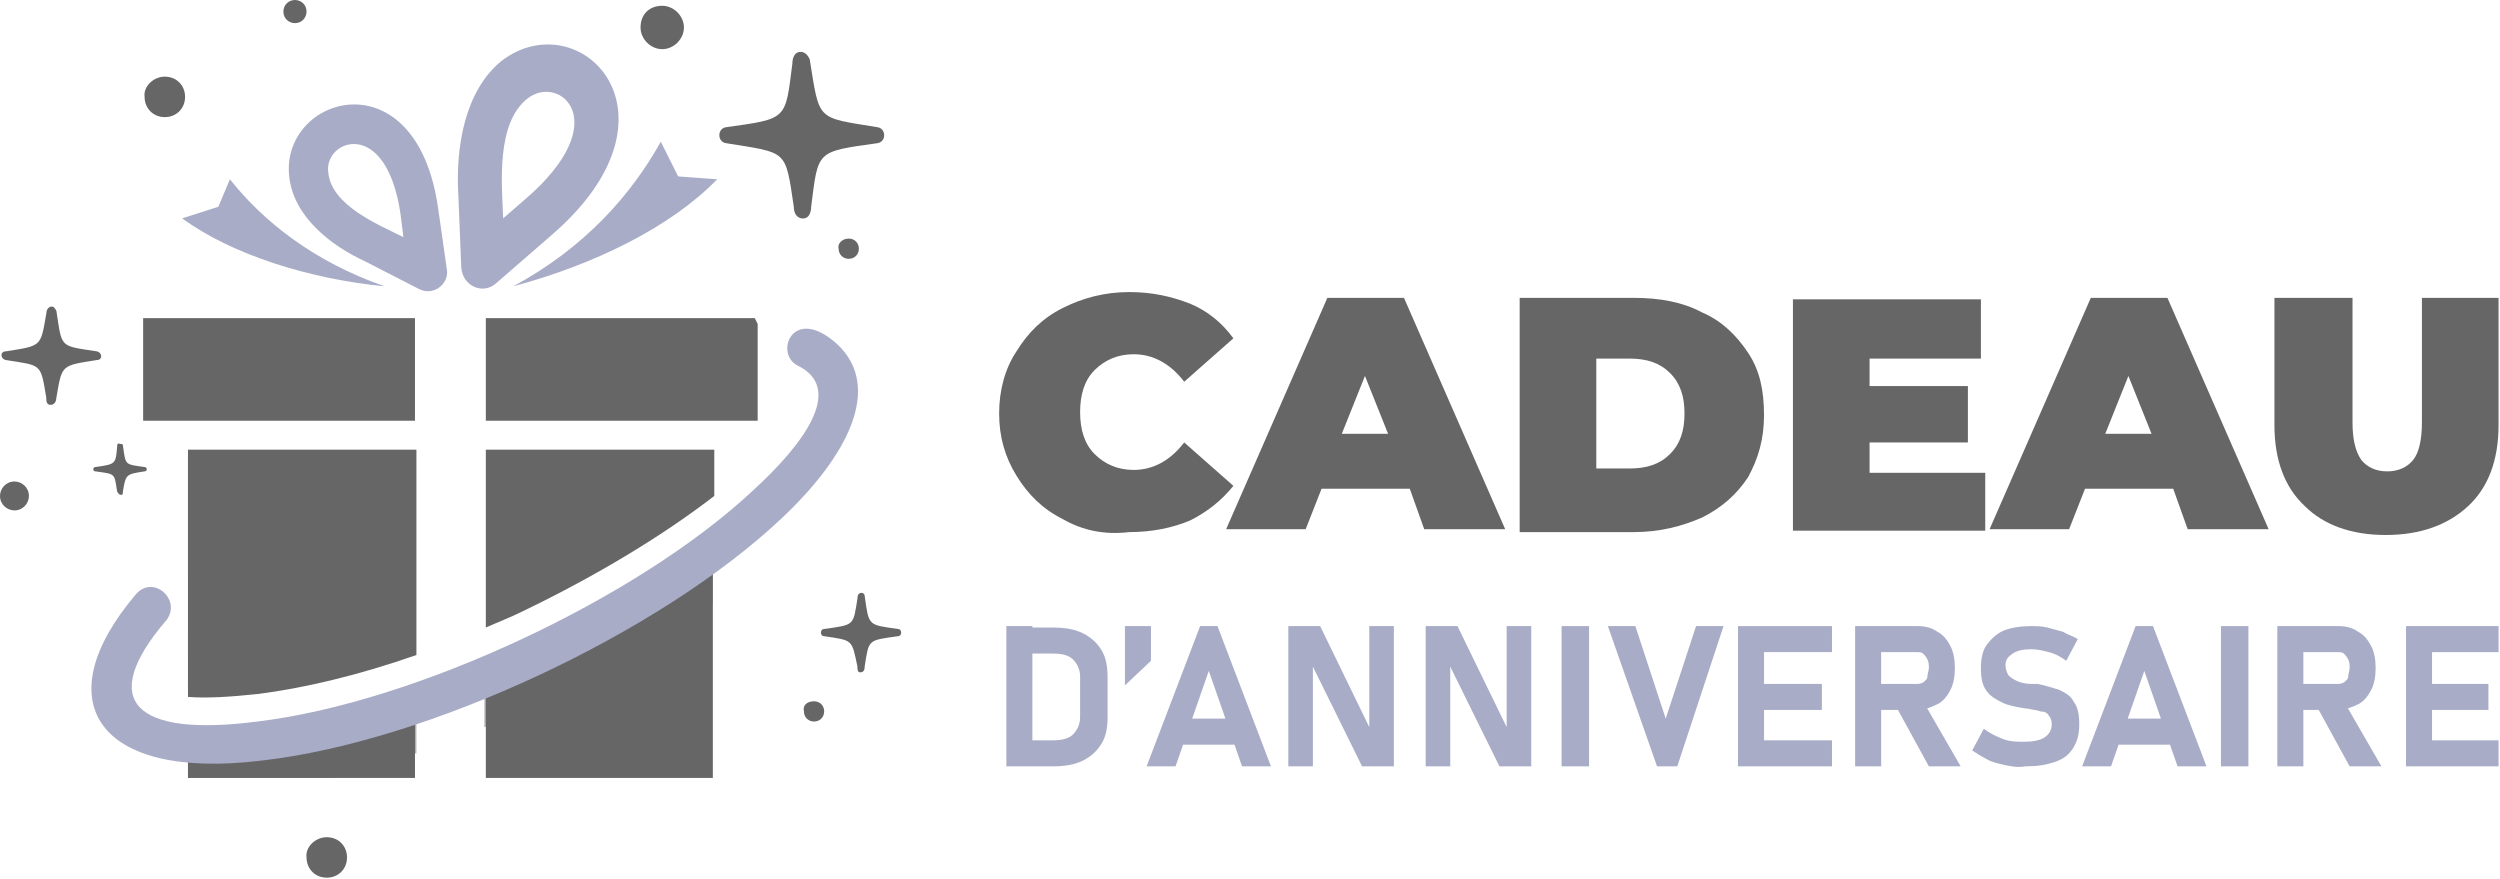
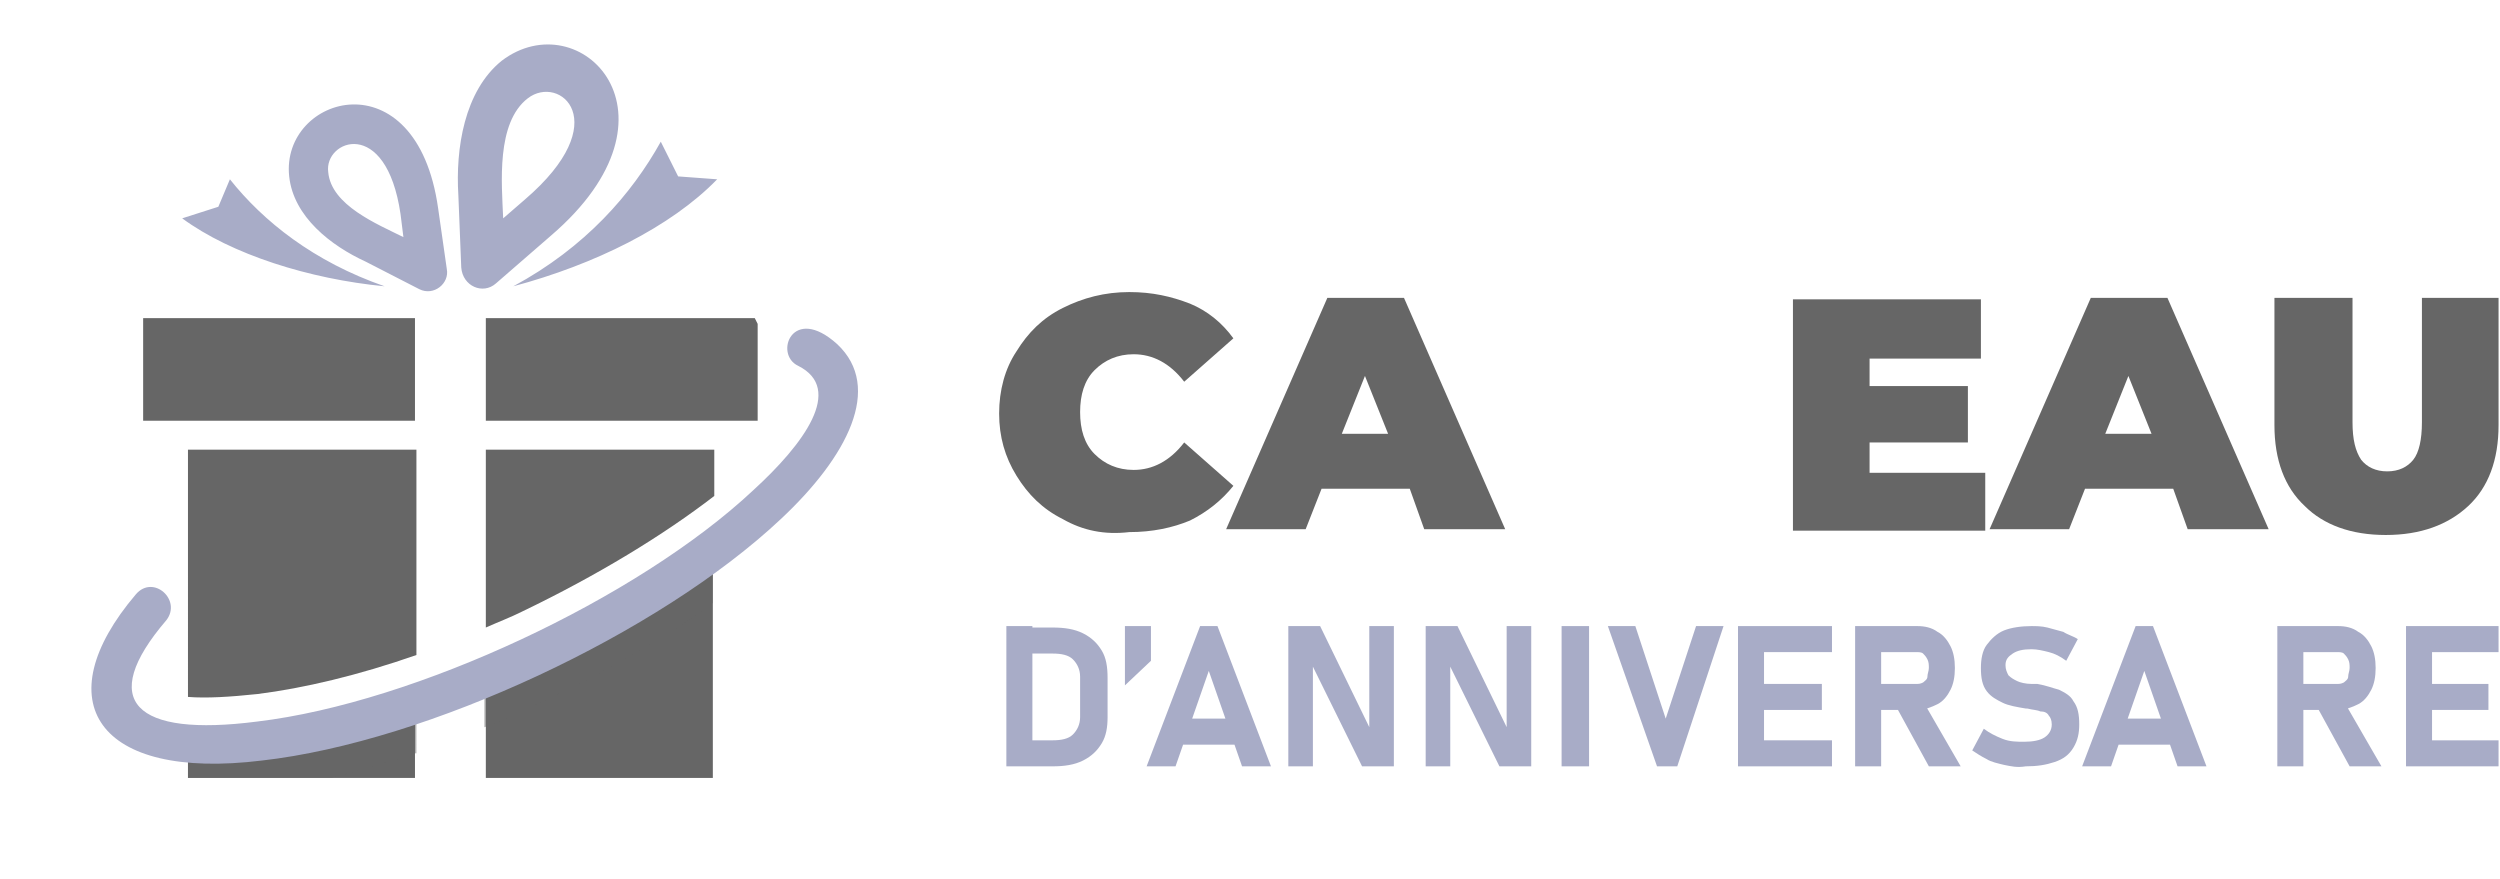
<svg xmlns="http://www.w3.org/2000/svg" version="1.1" id="Layer_1" x="0px" y="0px" width="172.9px" height="60.8px" viewBox="0 0 172.9 60.8" style="enable-background:new 0 0 172.9 60.8;" xml:space="preserve">
  <style type="text/css">
	.st0{fill:#666666;}
	.st1{fill:#A8ACC7;}
	.st2{fill-rule:evenodd;clip-rule:evenodd;fill:#A8ACC7;}
	.st3{fill-rule:evenodd;clip-rule:evenodd;fill:#666666;}
	.st4{opacity:0.5;fill-rule:evenodd;clip-rule:evenodd;fill:#666666;}
</style>
  <g>
    <path class="st0" d="M73.5,35.9c-1.4-0.7-2.4-1.7-3.2-3s-1.2-2.7-1.2-4.3s0.4-3.1,1.2-4.3c0.8-1.3,1.8-2.3,3.2-3   c1.4-0.7,2.9-1.1,4.6-1.1c1.6,0,2.9,0.3,4.2,0.8c1.2,0.5,2.2,1.3,3,2.4l-3.4,3c-1-1.3-2.2-1.9-3.5-1.9c-1.1,0-2,0.4-2.7,1.1   c-0.7,0.7-1,1.7-1,2.9c0,1.2,0.3,2.2,1,2.9c0.7,0.7,1.6,1.1,2.7,1.1c1.3,0,2.5-0.6,3.5-1.9l3.4,3c-0.8,1-1.8,1.8-3,2.4   c-1.2,0.5-2.6,0.8-4.2,0.8C76.4,37,74.9,36.7,73.5,35.9z" />
    <path class="st0" d="M97.5,33.8h-6.1l-1.1,2.8h-5.5l7-16h5.3l7,16h-5.6L97.5,33.8z M96,30l-1.6-4l-1.6,4H96z" />
-     <path class="st0" d="M105.1,20.6h7.9c1.8,0,3.4,0.3,4.7,1c1.4,0.6,2.4,1.6,3.2,2.8c0.8,1.2,1.1,2.6,1.1,4.3s-0.4,3-1.1,4.3   c-0.8,1.2-1.8,2.1-3.2,2.8c-1.4,0.6-2.9,1-4.7,1h-7.9V20.6z M112.7,32.4c1.2,0,2.1-0.3,2.8-1c0.7-0.7,1-1.6,1-2.8   c0-1.2-0.3-2.1-1-2.8s-1.6-1-2.8-1h-2.3v7.6H112.7z" />
    <path class="st0" d="M137.3,32.6v4.1h-13.3v-16h13v4.1h-7.7v1.9h6.8v3.9h-6.8v2.1H137.3z" />
    <path class="st0" d="M150.3,33.8h-6.1l-1.1,2.8h-5.5l7-16h5.3l7,16h-5.6L150.3,33.8z M148.8,30l-1.6-4l-1.6,4H148.8z" />
    <path class="st0" d="M159.4,35c-1.4-1.3-2.1-3.2-2.1-5.6v-8.8h5.4v8.6c0,1.2,0.2,2,0.6,2.6c0.4,0.5,1,0.8,1.8,0.8s1.4-0.3,1.8-0.8   c0.4-0.5,0.6-1.4,0.6-2.6v-8.6h5.3v8.8c0,2.4-0.7,4.3-2.1,5.6c-1.4,1.3-3.3,2-5.7,2S160.7,36.3,159.4,35z" />
    <path class="st1" d="M69.6,43.3h1.8V53h-1.8V43.3z M70.5,51.2h2.3c0.6,0,1.1-0.1,1.4-0.4c0.3-0.3,0.5-0.7,0.5-1.2v-2.8   c0-0.5-0.2-0.9-0.5-1.2c-0.3-0.3-0.8-0.4-1.4-0.4h-2.3v-1.8h2.3c0.8,0,1.5,0.1,2.1,0.4c0.6,0.3,1,0.7,1.3,1.2s0.4,1.1,0.4,1.9v2.7   c0,0.7-0.1,1.3-0.4,1.8c-0.3,0.5-0.7,0.9-1.3,1.2c-0.6,0.3-1.3,0.4-2.1,0.4h-2.3V51.2z" />
    <path class="st1" d="M77.8,43.3h1.8v2.4l-1.8,1.7V43.3z" />
    <path class="st1" d="M83,43.3h1.2l3.7,9.7h-2l-2.3-6.6L81.3,53h-2L83,43.3z M81.1,49.7h5.1v1.8h-5.1V49.7z" />
    <path class="st1" d="M89.1,43.3h2.2l3.6,7.4l-0.2,0.2v-7.6h1.7V53h-2.2l-3.6-7.3l0.2-0.2V53h-1.7V43.3z" />
    <path class="st1" d="M98.6,43.3h2.2l3.6,7.4l-0.2,0.2v-7.6h1.7V53h-2.2l-3.6-7.3l0.2-0.2V53h-1.7V43.3z" />
    <path class="st1" d="M109.9,53H108v-9.7h1.9V53z" />
    <path class="st1" d="M111.2,43.3h1.9l2.1,6.4l2.1-6.4h1.9l-3.2,9.7h-1.4L111.2,43.3z" />
    <path class="st1" d="M120.2,43.3h1.8V53h-1.8V43.3z M120.9,43.3h5.8v1.8h-5.8V43.3z M120.9,47.3h5.1v1.8h-5.1V47.3z M120.9,51.2   h5.8V53h-5.8V51.2z" />
    <path class="st1" d="M128.3,43.3h1.8V53h-1.8V43.3z M129.1,47.3h3.4c0.2,0,0.3,0,0.5-0.1c0.1-0.1,0.3-0.2,0.3-0.4s0.1-0.4,0.1-0.6   c0-0.2,0-0.4-0.1-0.6c-0.1-0.2-0.2-0.3-0.3-0.4s-0.3-0.1-0.5-0.1h-3.4v-1.8h3.5c0.5,0,1,0.1,1.4,0.4c0.4,0.2,0.7,0.6,0.9,1   s0.3,0.9,0.3,1.5c0,0.6-0.1,1.1-0.3,1.5c-0.2,0.4-0.5,0.8-0.9,1c-0.4,0.2-0.9,0.4-1.4,0.4h-3.5V47.3z M131.1,48.8l1.9-0.3l2.6,4.5   h-2.2L131.1,48.8z" />
    <path class="st1" d="M138.6,52.9c-0.4-0.1-0.9-0.2-1.2-0.4c-0.4-0.2-0.7-0.4-1-0.6l0.8-1.5c0.4,0.3,0.8,0.5,1.3,0.7s1,0.2,1.5,0.2   c0.6,0,1.1-0.1,1.4-0.3c0.3-0.2,0.5-0.5,0.5-0.9v0c0-0.3-0.1-0.5-0.2-0.6c-0.1-0.2-0.3-0.3-0.6-0.3c-0.2-0.1-0.5-0.1-0.9-0.2   c0,0,0,0,0,0s0,0,0,0l-0.1,0c-0.6-0.1-1.2-0.2-1.6-0.4c-0.4-0.2-0.8-0.4-1.1-0.8c-0.3-0.4-0.4-0.9-0.4-1.6v0c0-0.6,0.1-1.2,0.4-1.6   c0.3-0.4,0.7-0.8,1.2-1c0.5-0.2,1.2-0.3,1.9-0.3c0.3,0,0.7,0,1.1,0.1c0.4,0.1,0.7,0.2,1.1,0.3c0.3,0.2,0.7,0.3,1,0.5l-0.8,1.5   c-0.4-0.3-0.8-0.5-1.2-0.6s-0.8-0.2-1.2-0.2c-0.6,0-1,0.1-1.3,0.3s-0.5,0.4-0.5,0.8v0c0,0.3,0.1,0.5,0.2,0.7   c0.2,0.2,0.4,0.3,0.6,0.4s0.6,0.2,1,0.2c0,0,0,0,0.1,0c0,0,0,0,0.1,0c0,0,0.1,0,0.1,0c0,0,0,0,0.1,0c0.6,0.1,1.1,0.3,1.5,0.4   c0.4,0.2,0.8,0.4,1,0.8c0.3,0.4,0.4,0.9,0.4,1.6v0c0,0.6-0.1,1.1-0.4,1.6s-0.7,0.8-1.3,1c-0.6,0.2-1.2,0.3-2,0.3   C139.5,53.1,139.1,53,138.6,52.9z" />
    <path class="st1" d="M147.7,43.3h1.2l3.7,9.7h-2l-2.3-6.6L146,53h-2L147.7,43.3z M145.8,49.7h5.1v1.8h-5.1V49.7z" />
-     <path class="st1" d="M155.5,53h-1.9v-9.7h1.9V53z" />
    <path class="st1" d="M157.5,43.3h1.8V53h-1.8V43.3z M158.2,47.3h3.4c0.2,0,0.3,0,0.5-0.1c0.1-0.1,0.3-0.2,0.3-0.4s0.1-0.4,0.1-0.6   c0-0.2,0-0.4-0.1-0.6c-0.1-0.2-0.2-0.3-0.3-0.4s-0.3-0.1-0.5-0.1h-3.4v-1.8h3.5c0.5,0,1,0.1,1.4,0.4c0.4,0.2,0.7,0.6,0.9,1   s0.3,0.9,0.3,1.5c0,0.6-0.1,1.1-0.3,1.5c-0.2,0.4-0.5,0.8-0.9,1c-0.4,0.2-0.9,0.4-1.4,0.4h-3.5V47.3z M160.2,48.8l1.9-0.3l2.6,4.5   h-2.2L160.2,48.8z" />
    <path class="st1" d="M166.4,43.3h1.8V53h-1.8V43.3z M167,43.3h5.8v1.8H167V43.3z M167,47.3h5.1v1.8H167V47.3z M167,51.2h5.8V53H167   V51.2z" />
  </g>
  <g>
    <path class="st2" d="M27.7,14.8l0.2,1.6c-1.8-0.9-5-2.2-5.2-4.5C22.4,9.7,26.7,8,27.7,14.8L27.7,14.8z M34.8,15.1   c-0.1-2.4-0.5-6.6,1.7-8.3c2.2-1.7,6.1,1.6-0.2,7L34.8,15.1z M31.7,13.5l0.2,5c0.1,1.3,1.5,1.9,2.4,1.1l3.8-3.3   c9.8-8.4,2-16.2-3.4-12.1C32.1,6.3,31.5,10.3,31.7,13.5z M26.6,19.8c-4.9-1.7-8.4-4.5-10.7-7.4l-0.8,1.9l-2.5,0.8   C16,17.6,21.4,19.3,26.6,19.8z M35.5,19.8c5-2.7,8.2-6.4,10.2-10l1.2,2.4l2.7,0.2C46.4,15.7,41.1,18.3,35.5,19.8z M20,12.2   c0.3,2.8,2.9,4.8,5.3,5.9L29,20c1,0.5,2.1-0.4,1.9-1.4l-0.6-4.2C28.8,3.8,19.4,6.6,20,12.2z" />
    <path class="st3" d="M49.3,37.8v16H33.6v-7.4c1.2-0.5,2.4-1,3.6-1.6l0,0h0C41.8,42.7,45.9,40.2,49.3,37.8L49.3,37.8z M33.6,31.1   h15.8v3.2c-3.5,2.7-8.1,5.5-13.3,8l0,0h0c-0.8,0.4-1.6,0.7-2.5,1.1V31.1z M33.6,22h18.6l0.2,0.4v6.7H33.6V22z M9.9,22h18.8v7.1H9.9   V22z M28.7,48.2v5.6H13v-2.9c1.5,0.1,3.2,0.1,5.1-0.1C21.2,50.4,24.8,49.5,28.7,48.2z M13,31.1h15.8v14.2c-4,1.4-7.8,2.3-11,2.7   c-1.9,0.2-3.5,0.3-4.8,0.2V31.1z" />
    <path class="st4" d="M28.7,52.1c-2,0.7-4,1.2-5.8,1.7H13v-1.7c1.3,0.1,2.9,0.1,4.8-0.2c3.2-0.4,6.9-1.3,11-2.7V52.1z M49.3,41.7   c-3.4,2.5-7.6,4.9-12.2,7h0l0,0c-1.2,0.6-2.4,1.1-3.6,1.6v-3c0.8-0.3,1.6-0.7,2.5-1.1h0l0,0c5.2-2.4,9.8-5.2,13.3-8V41.7z" />
    <path class="st1" d="M55.2,25.3c-1.7-0.8-0.4-4.3,2.7-1.5c3.2,3,0.7,7.8-3.9,12.1c-8.4,7.9-24.4,15.4-35.9,16.7   c-11.4,1.4-15-4.1-8.7-11.5c1.2-1.4,3.2,0.4,2.1,1.8c-4.8,5.6-2.2,8.1,6.3,7c10.9-1.3,26.3-8.5,34.3-16   C55.6,30.7,58.4,26.9,55.2,25.3L55.2,25.3z" />
-     <path class="st0" d="M45.8,0.4c0.8,0,1.5,0.7,1.5,1.5c0,0.8-0.7,1.5-1.5,1.5c-0.8,0-1.5-0.7-1.5-1.5C44.3,1,44.9,0.4,45.8,0.4   L45.8,0.4z M3.9,21.5c0.4,2.6,0.2,2.4,2.8,2.8c0.4,0.1,0.4,0.6,0,0.6c-2.5,0.4-2.4,0.3-2.8,2.6c0,0.2-0.1,0.5-0.4,0.5   c-0.3,0-0.3-0.3-0.3-0.5c-0.4-2.4-0.3-2.2-2.8-2.6c-0.4-0.1-0.4-0.6,0-0.6c2.5-0.4,2.4-0.3,2.8-2.6c0-0.2,0.1-0.5,0.4-0.5   C3.7,21.2,3.8,21.3,3.9,21.5z M58.7,16.5c0.4,0,0.7,0.3,0.7,0.7c0,0.4-0.3,0.7-0.7,0.7c-0.4,0-0.7-0.3-0.7-0.7   C57.9,16.9,58.2,16.5,58.7,16.5z M1,33.3c0.5,0,1,0.4,1,1c0,0.5-0.4,1-1,1c-0.5,0-1-0.4-1-1C0,33.8,0.4,33.3,1,33.3z M11.4,5.3   c0.8,0,1.4,0.6,1.4,1.4c0,0.8-0.6,1.4-1.4,1.4c-0.8,0-1.4-0.6-1.4-1.4C9.9,6,10.6,5.3,11.4,5.3z M59.8,41.2c0.3,2.1,0.2,2,2.3,2.3   c0.3,0,0.3,0.5,0,0.5c-2.1,0.3-2,0.2-2.3,2.1c0,0.1,0,0.4-0.3,0.4c-0.2,0-0.2-0.2-0.2-0.4C58.9,44.2,59,44.3,57,44   c-0.3,0-0.3-0.5,0-0.5c2.1-0.3,2-0.2,2.3-2.1c0-0.1,0-0.4,0.3-0.4C59.7,41,59.8,41.1,59.8,41.2z M56.3,48.5c0.4,0,0.7,0.3,0.7,0.7   c0,0.4-0.3,0.7-0.7,0.7c-0.4,0-0.7-0.3-0.7-0.7C55.5,48.8,55.8,48.5,56.3,48.5z M8.5,30.8c0.2,1.4,0.1,1.3,1.5,1.5   c0.2,0,0.2,0.3,0,0.3c-1.3,0.2-1.3,0.2-1.5,1.4c0,0.1,0,0.3-0.2,0.2c-0.1,0-0.1-0.1-0.2-0.2c-0.2-1.3-0.1-1.2-1.5-1.4   c-0.2,0-0.2-0.3,0-0.3C8,32.1,8,32.1,8.1,30.9c0-0.1,0-0.3,0.2-0.2C8.4,30.7,8.5,30.7,8.5,30.8z M20.4,0c0.4,0,0.8,0.3,0.8,0.8   c0,0.4-0.3,0.8-0.8,0.8c-0.4,0-0.8-0.3-0.8-0.8C19.6,0.3,20,0,20.4,0z M22.6,57.9c0.8,0,1.4,0.6,1.4,1.4c0,0.8-0.6,1.4-1.4,1.4   c-0.8,0-1.4-0.6-1.4-1.4C21.1,58.6,21.8,57.9,22.6,57.9z M56,4.1c0.7,4.3,0.4,4,4.7,4.7c0.6,0.1,0.6,1,0,1.1   c-4.3,0.6-4.1,0.5-4.6,4.4c0,0.3-0.1,0.9-0.7,0.8c-0.4-0.1-0.5-0.5-0.5-0.8c-0.6-4-0.4-3.7-4.7-4.4c-0.6-0.1-0.6-1,0-1.1   c4.3-0.6,4.1-0.5,4.6-4.4c0-0.3,0.1-0.9,0.7-0.8C55.8,3.7,55.9,3.9,56,4.1z" />
  </g>
</svg>